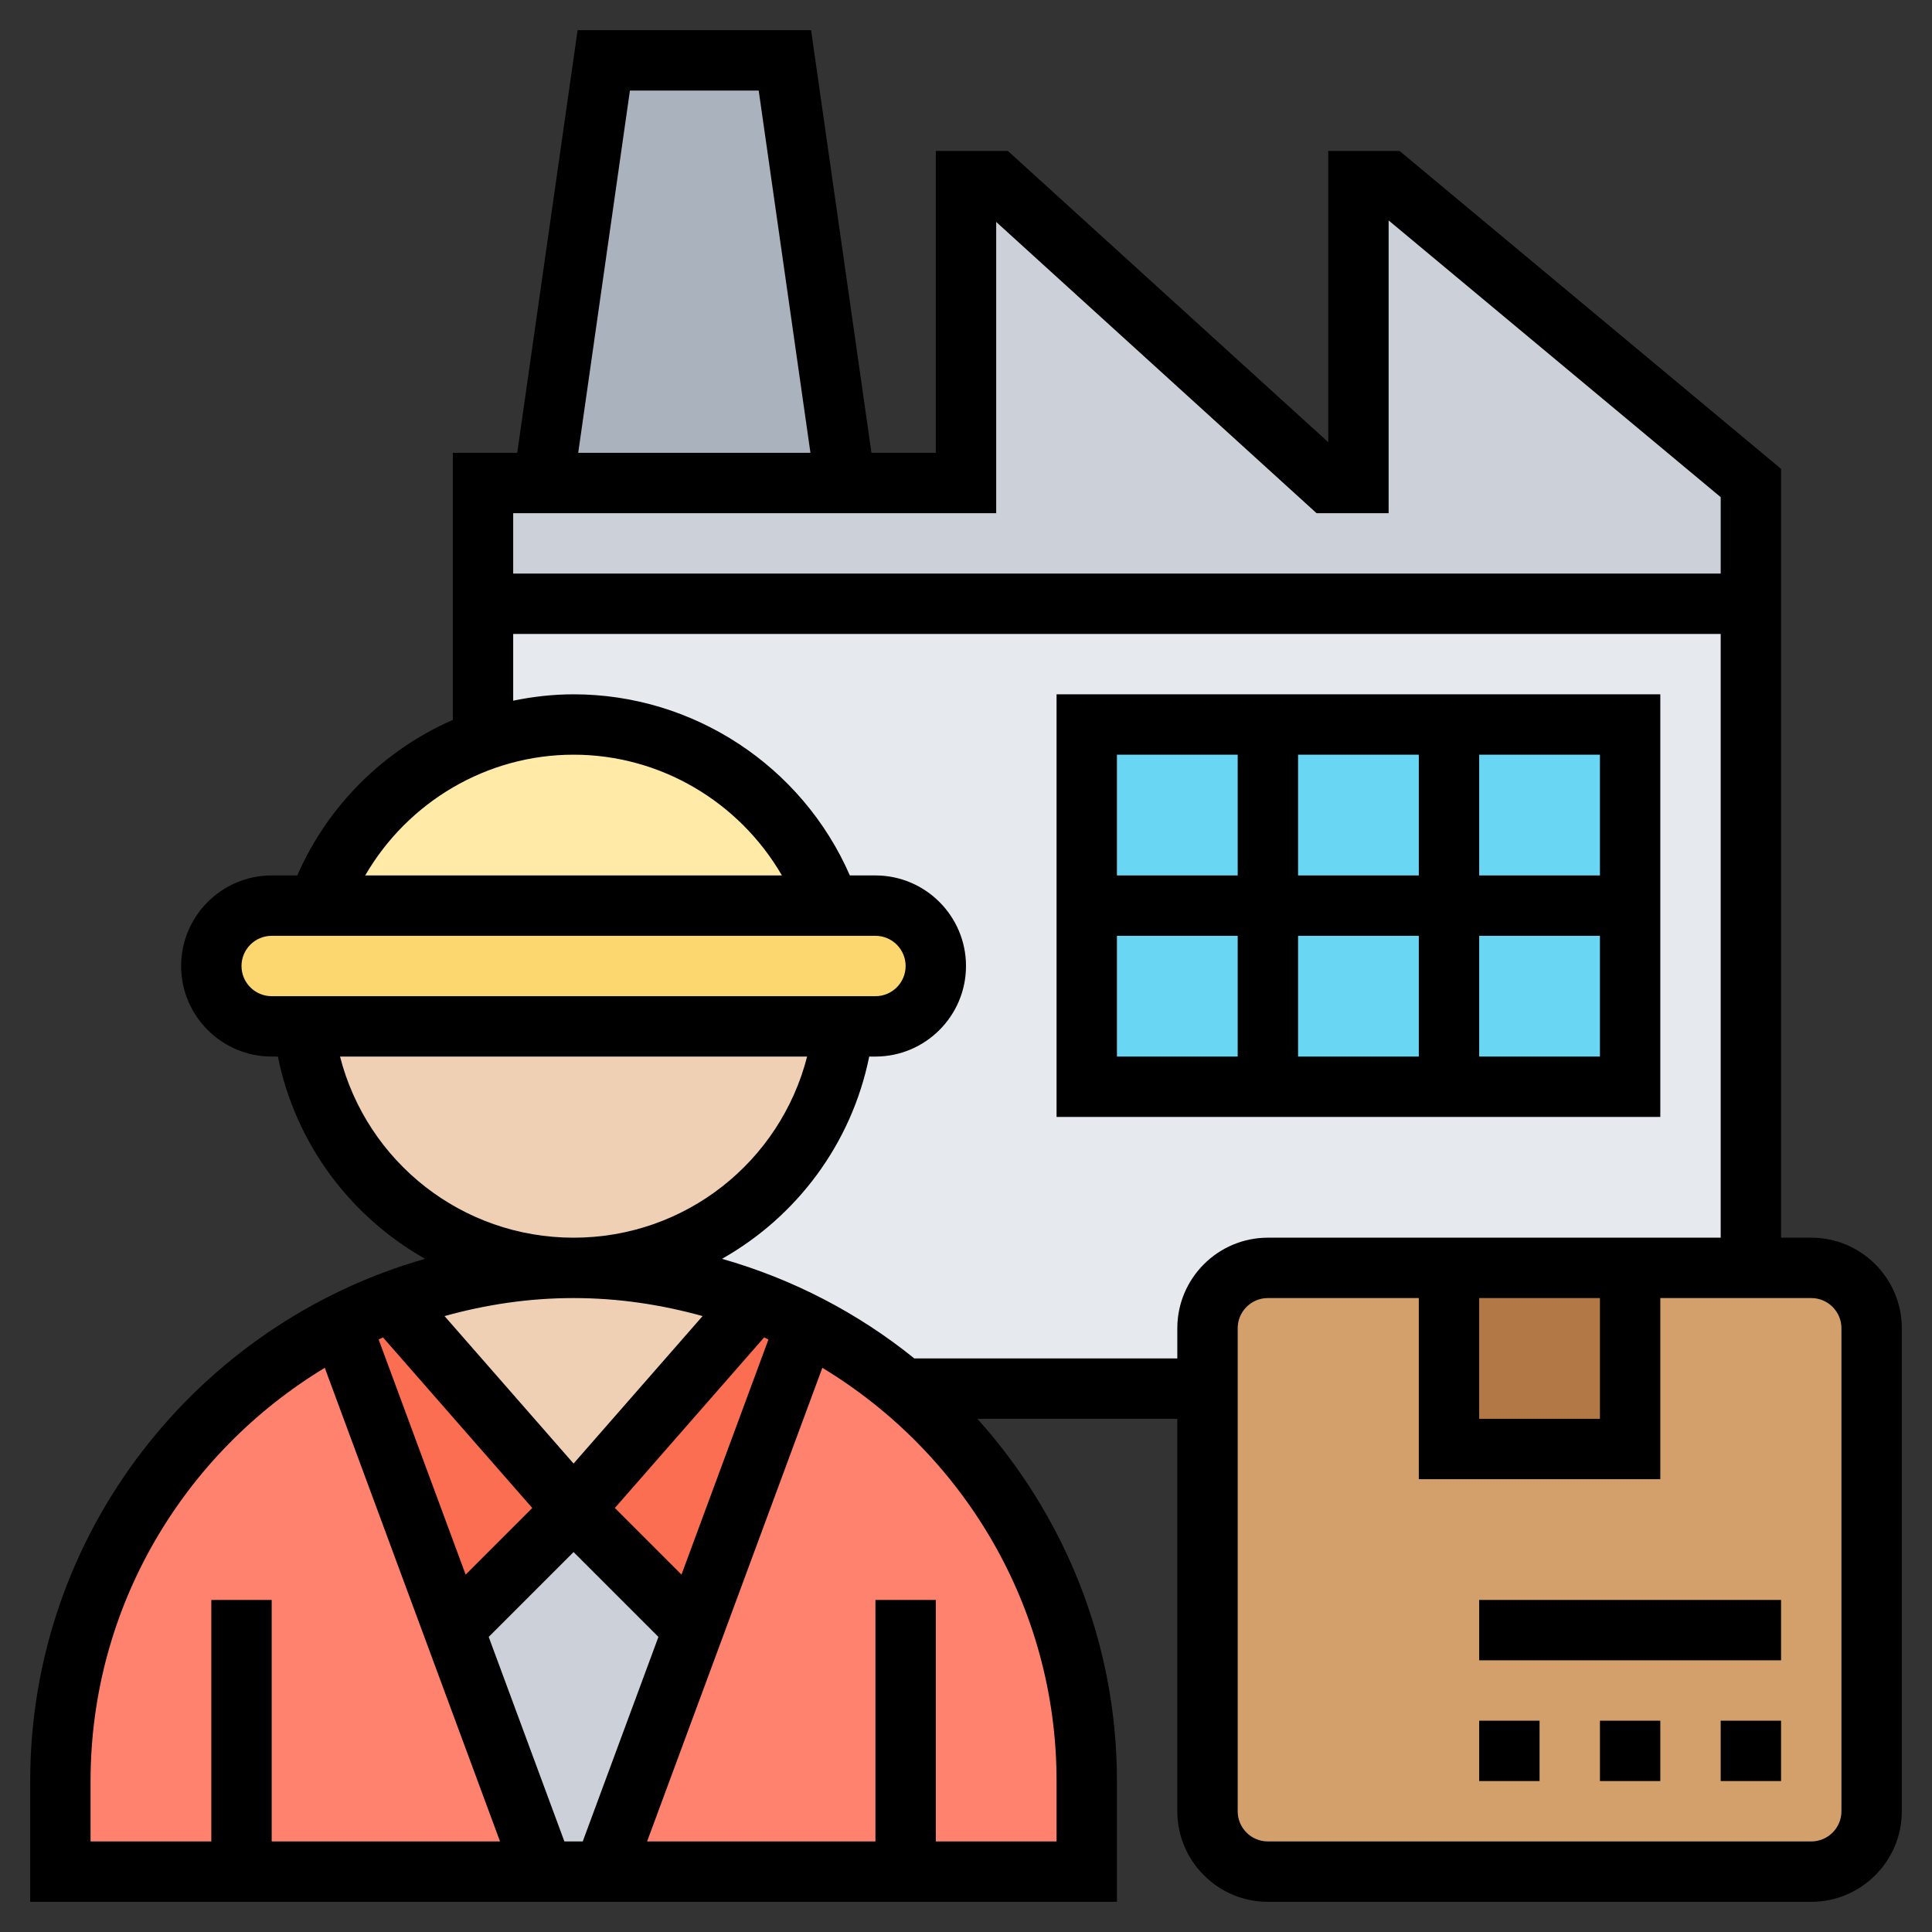
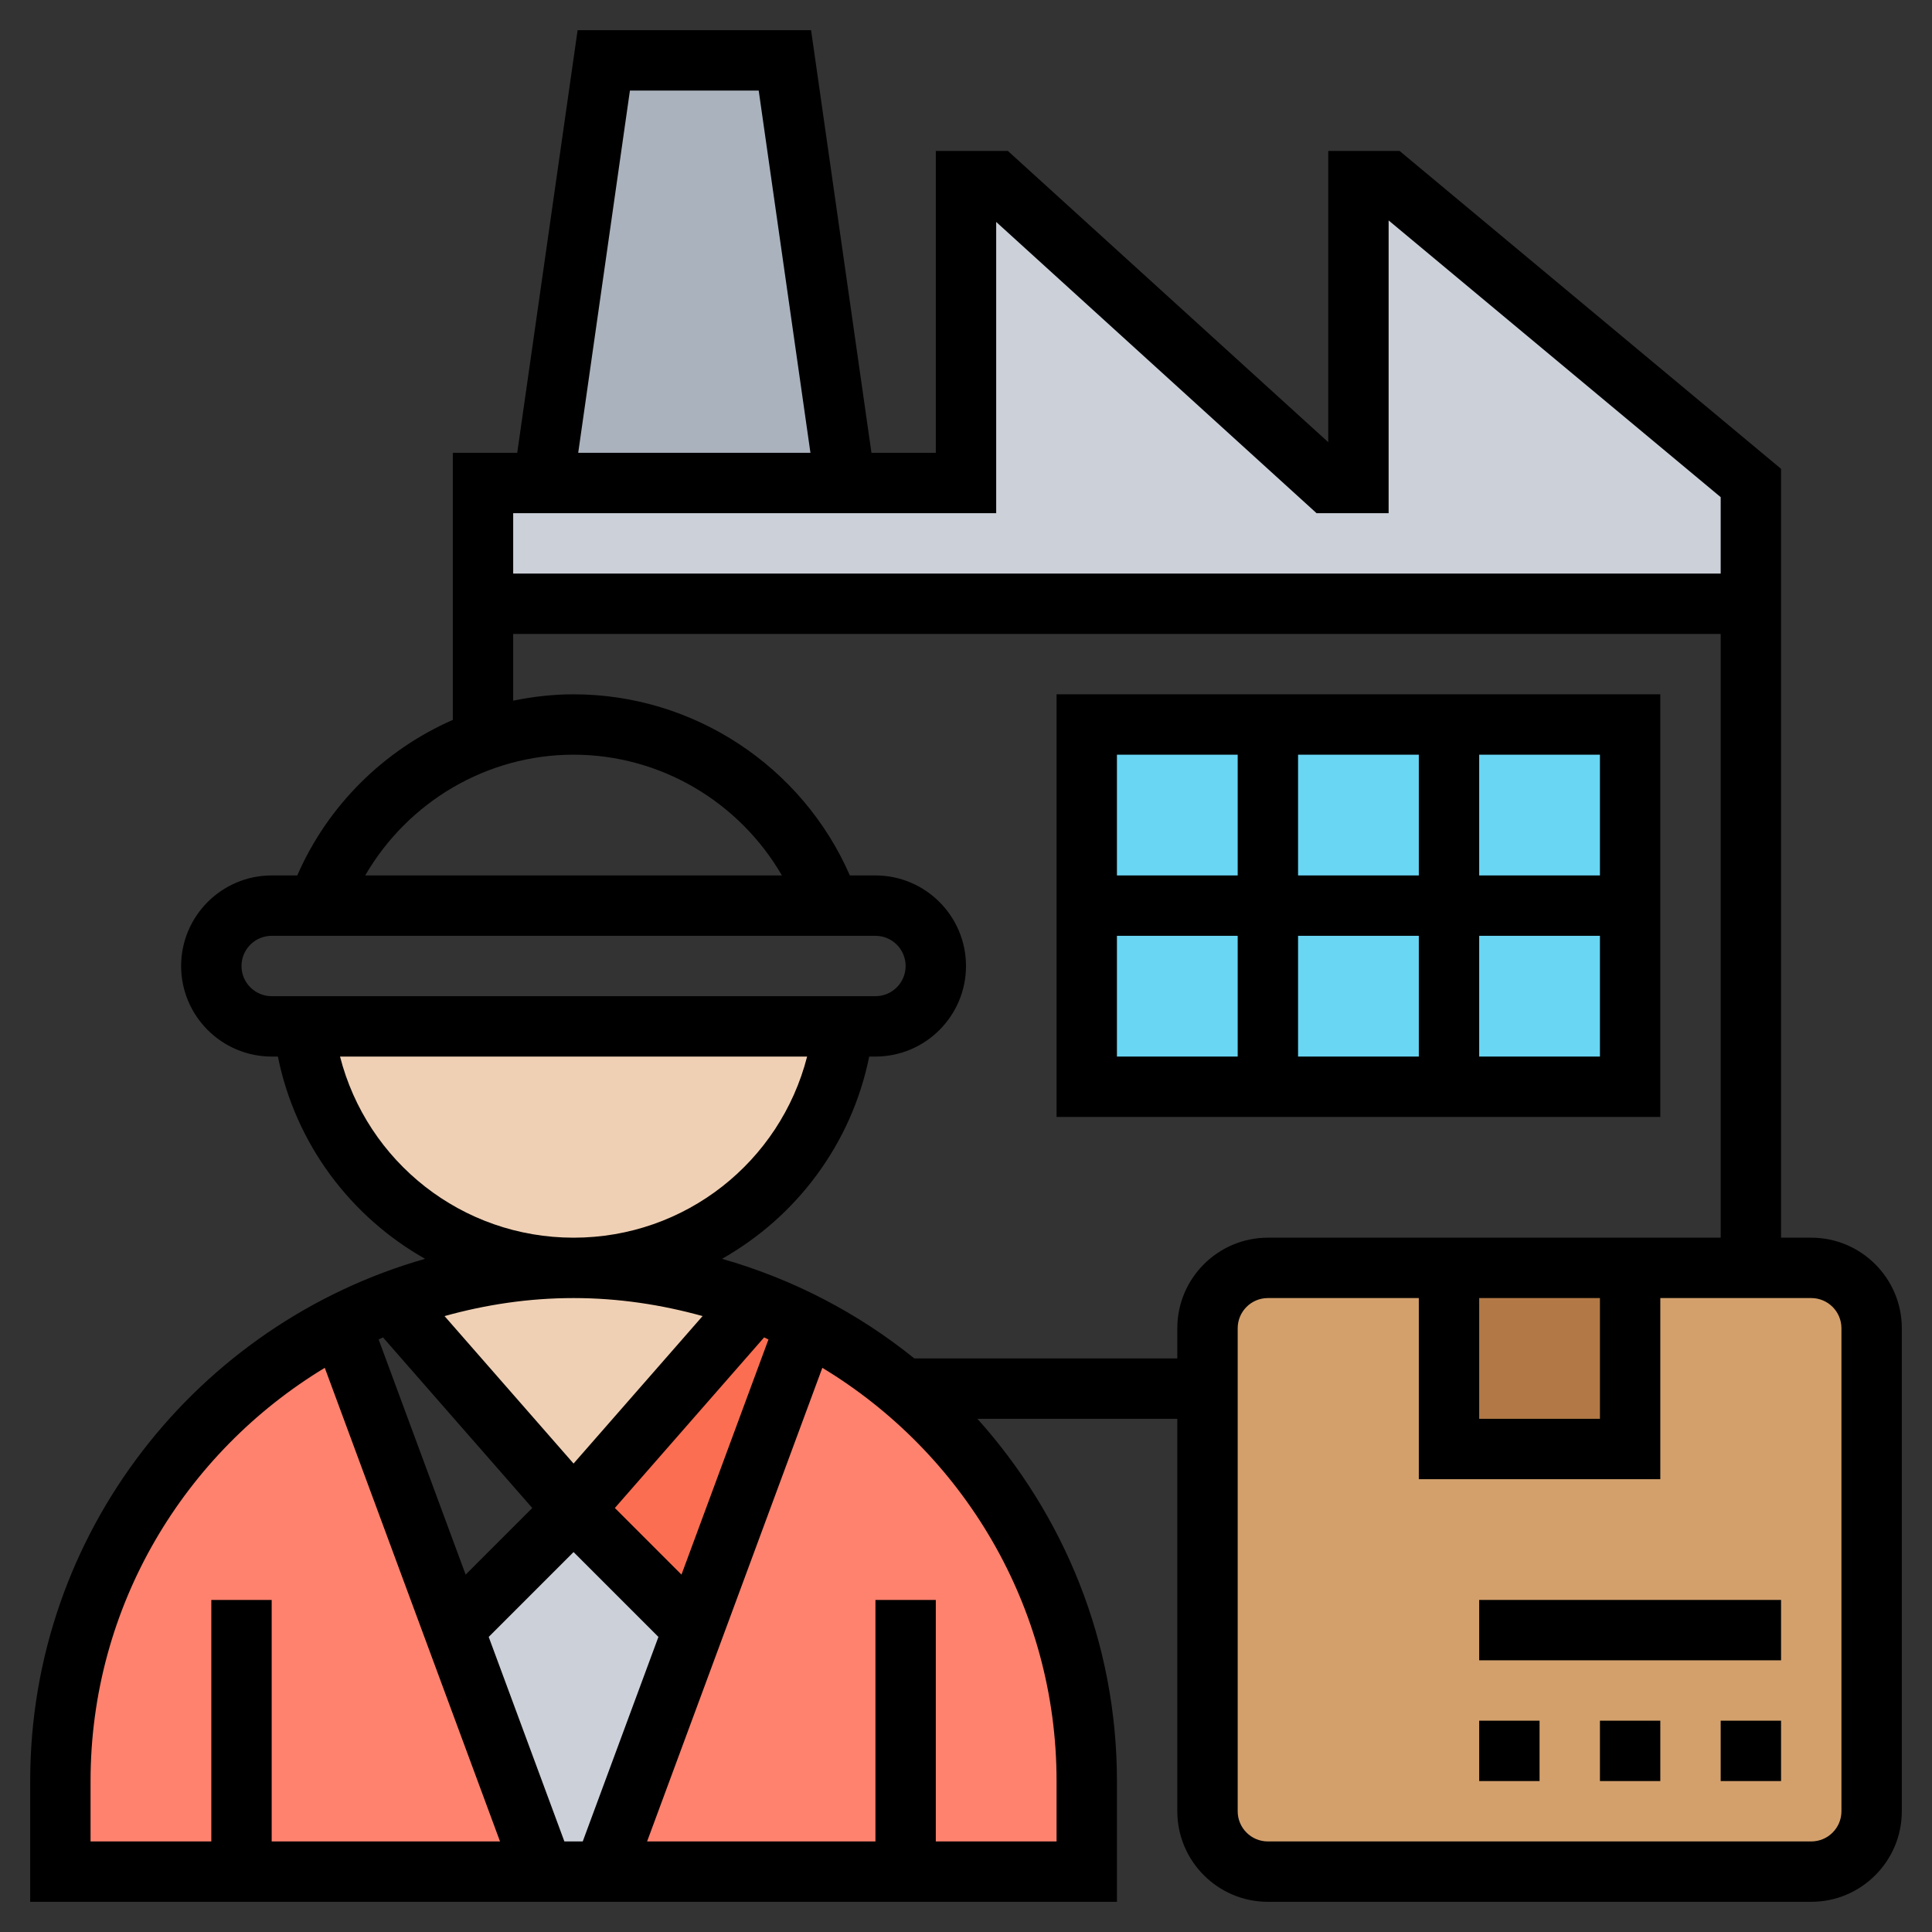
<svg xmlns="http://www.w3.org/2000/svg" id="Layer_5" enable-background="new 0 0 64 64" height="512" viewBox="0 0 64 64" width="512">
  <rect x="0" y="0" width="64" height="64" fill="#333333" stroke="none" />
  <path d="m26 2 2 14h-10l2-14z" fill="#aab2bd" />
-   <path d="m29 34c.55 0 1.05-.22 1.41-.59.37-.36.59-.86.59-1.41 0-1.1-.9-2-2-2h-1.52c-1.24-3.49-4.56-6-8.48-6-1.05 0-2.06.18-3 .52v-4.52h42v22h-4-6-6c-1.1 0-2 .9-2 2v2h-10l-.02.03c-.99-.85-2.09-1.58-3.27-2.18-.54-.28-1.1-.53-1.67-.75-1.88-.71-3.91-1.1-6.04-1.1 4.63 0 8.44-3.5 8.94-8z" fill="#e6e9ed" />
  <path d="m36 24h18v12h-18z" fill="#69d6f4" />
  <path d="m58 16v4h-42v-4h2 10 4v-10h1l11 10h1v-10h1z" fill="#ccd1d9" />
  <path d="m22.97 53.97-2.97 8.03h-2l-2.97-8.03 3.97-3.97z" fill="#ccd1d9" />
  <path d="m8 62h-6v-3c0-4.7 1.9-8.94 4.98-12.02 1.26-1.26 2.71-2.32 4.31-3.13v.01l3.74 10.11 2.97 8.03z" fill="#ff826e" />
  <path d="m30 62h-10l2.97-8.03 3.74-10.11v-.01c1.18.6 2.28 1.33 3.27 2.18 3.68 3.11 6.02 7.77 6.02 12.97v3z" fill="#ff826e" />
  <path d="m26.71 43.85v.01l-3.74 10.11-3.97-3.97 6.04-6.9c.57.22 1.13.47 1.67.75z" fill="#fc6e51" />
-   <path d="m12.97 43.1 6.03 6.9-3.97 3.97-3.74-10.11v-.01c.54-.28 1.1-.53 1.68-.75z" fill="#fc6e51" />
  <path d="m25.04 43.1-6.04 6.9-6.03-6.9c1.87-.71 3.91-1.1 6.03-1.1 2.13 0 4.16.39 6.04 1.1z" fill="#f0d0b4" />
  <path d="m10.06 34h17.88c-.5 4.5-4.31 8-8.94 8s-8.44-3.5-8.94-8z" fill="#f0d0b4" />
-   <path d="m27.48 30h-16.96c.91-2.55 2.93-4.58 5.48-5.48.94-.34 1.95-.52 3-.52 3.92 0 7.24 2.51 8.48 6z" fill="#ffeaa7" />
-   <path d="m29 30c1.1 0 2 .9 2 2 0 .55-.22 1.05-.59 1.41-.36.37-.86.59-1.41.59h-1.06-17.88-1.06c-1.1 0-2-.9-2-2 0-.55.22-1.05.59-1.41.36-.37.86-.59 1.41-.59h1.52 16.96z" fill="#fcd770" />
  <path d="m60 42h-18c-1.1 0-2 .9-2 2v2 14c0 1.1.9 2 2 2h18c1.1 0 2-.9 2-2v-16c0-1.1-.9-2-2-2z" fill="#d3a06c" />
  <path d="m48 42h6v6h-6z" fill="#b27946" />
  <path d="m60 41h-1v-25.469l-12.638-10.531h-2.362v9.648l-10.613-9.648h-2.387v10h-2.132l-2-14h-7.734l-2 14h-2.134v8.847c-2.267.996-4.132 2.814-5.153 5.153h-.847c-1.654 0-3 1.346-3 3s1.346 3 3 3h.205c.587 2.902 2.412 5.307 4.876 6.7-7.538 2.148-13.081 9.082-13.081 17.3v4h36v-4c0-4.612-1.759-8.811-4.622-12h6.622v13c0 1.654 1.346 3 3 3h18c1.654 0 3-1.346 3-3v-16c0-1.654-1.346-3-3-3zm-39.133-38h4.266l1.714 12h-7.693zm12.133 14v-9.648l10.613 9.648h2.387v-9.698l11 9.167v2.531h-40v-2zm-14 8c2.878 0 5.49 1.565 6.902 4h-13.804c1.412-2.435 4.024-4 6.902-4zm-11 7c0-.552.448-1 1-1h20c.552 0 1 .448 1 1s-.448 1-1 1h-20c-.552 0-1-.448-1-1zm3.264 3h15.473c-.893 3.487-4.038 6-7.736 6s-6.844-2.513-7.737-6zm1.423 9.303 4.945 5.651-2.207 2.207-2.882-7.788c.049-.022.095-.049.144-.07zm6.313 7.111 2.811 2.811-2.507 6.775h-.608l-2.507-6.775zm3.575.747-2.207-2.207 4.945-5.651c.049.021.095.048.143.069zm-3.575-3.679-4.274-4.885c1.363-.379 2.792-.597 4.274-.597s2.911.218 4.274.597zm-16 10.518c0-5.806 3.119-10.884 7.759-13.689l5.805 15.689h-7.564v-8h-2v8h-4zm32 2h-4v-8h-2v8h-7.564l5.805-15.689c4.64 2.805 7.759 7.883 7.759 13.689zm-4.712-16c-1.856-1.499-4.016-2.629-6.37-3.3 2.464-1.393 4.289-3.799 4.876-6.7h.206c1.654 0 3-1.346 3-3s-1.346-3-3-3h-.847c-1.58-3.616-5.171-6-9.153-6-.681 0-1.349.077-2 .211v-2.211h40v20h-15c-1.654 0-3 1.346-3 3v1zm18.712-2h4v4h-4zm12 17c0 .552-.448 1-1 1h-18c-.552 0-1-.448-1-1v-16c0-.552.448-1 1-1h5v6h8v-6h5c.552 0 1 .448 1 1z" />
  <path d="m57 57h2v2h-2z" />
  <path d="m49 57h2v2h-2z" />
  <path d="m53 57h2v2h-2z" />
  <path d="m49 53h10v2h-10z" />
  <path d="m55 23h-20v14h20zm-2 6h-4v-4h4zm-10 0v-4h4v4zm4 2v4h-4v-4zm-6-6v4h-4v-4zm-4 6h4v4h-4zm12 4v-4h4v4z" />
</svg>